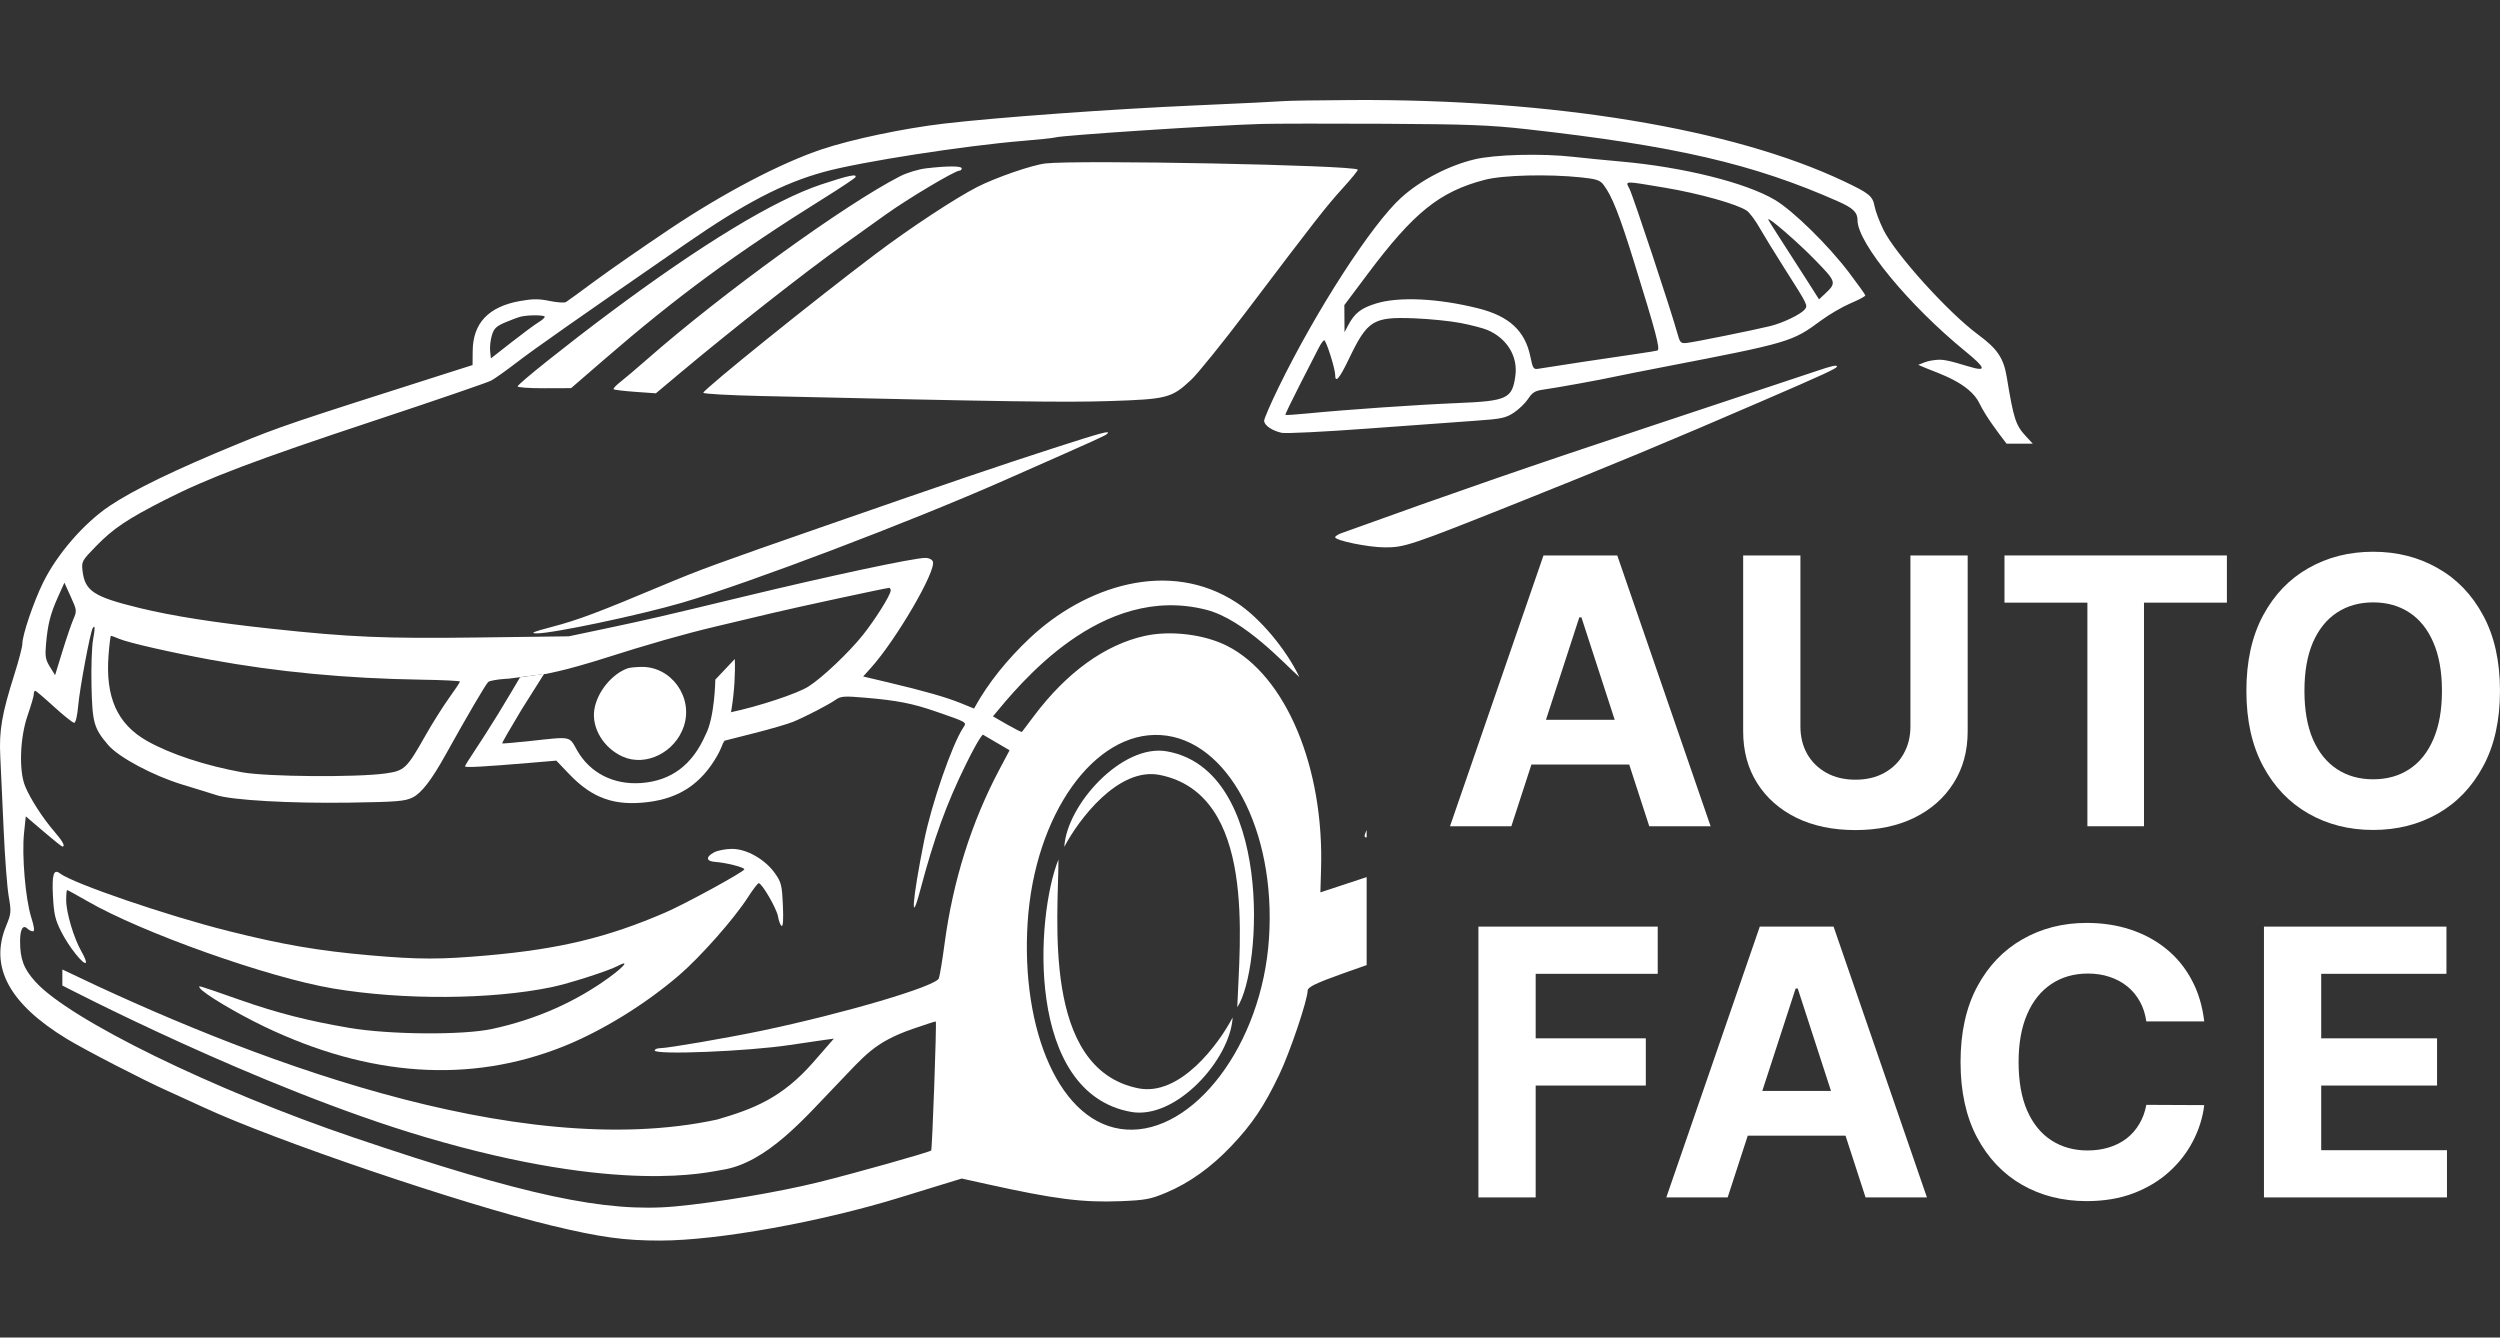
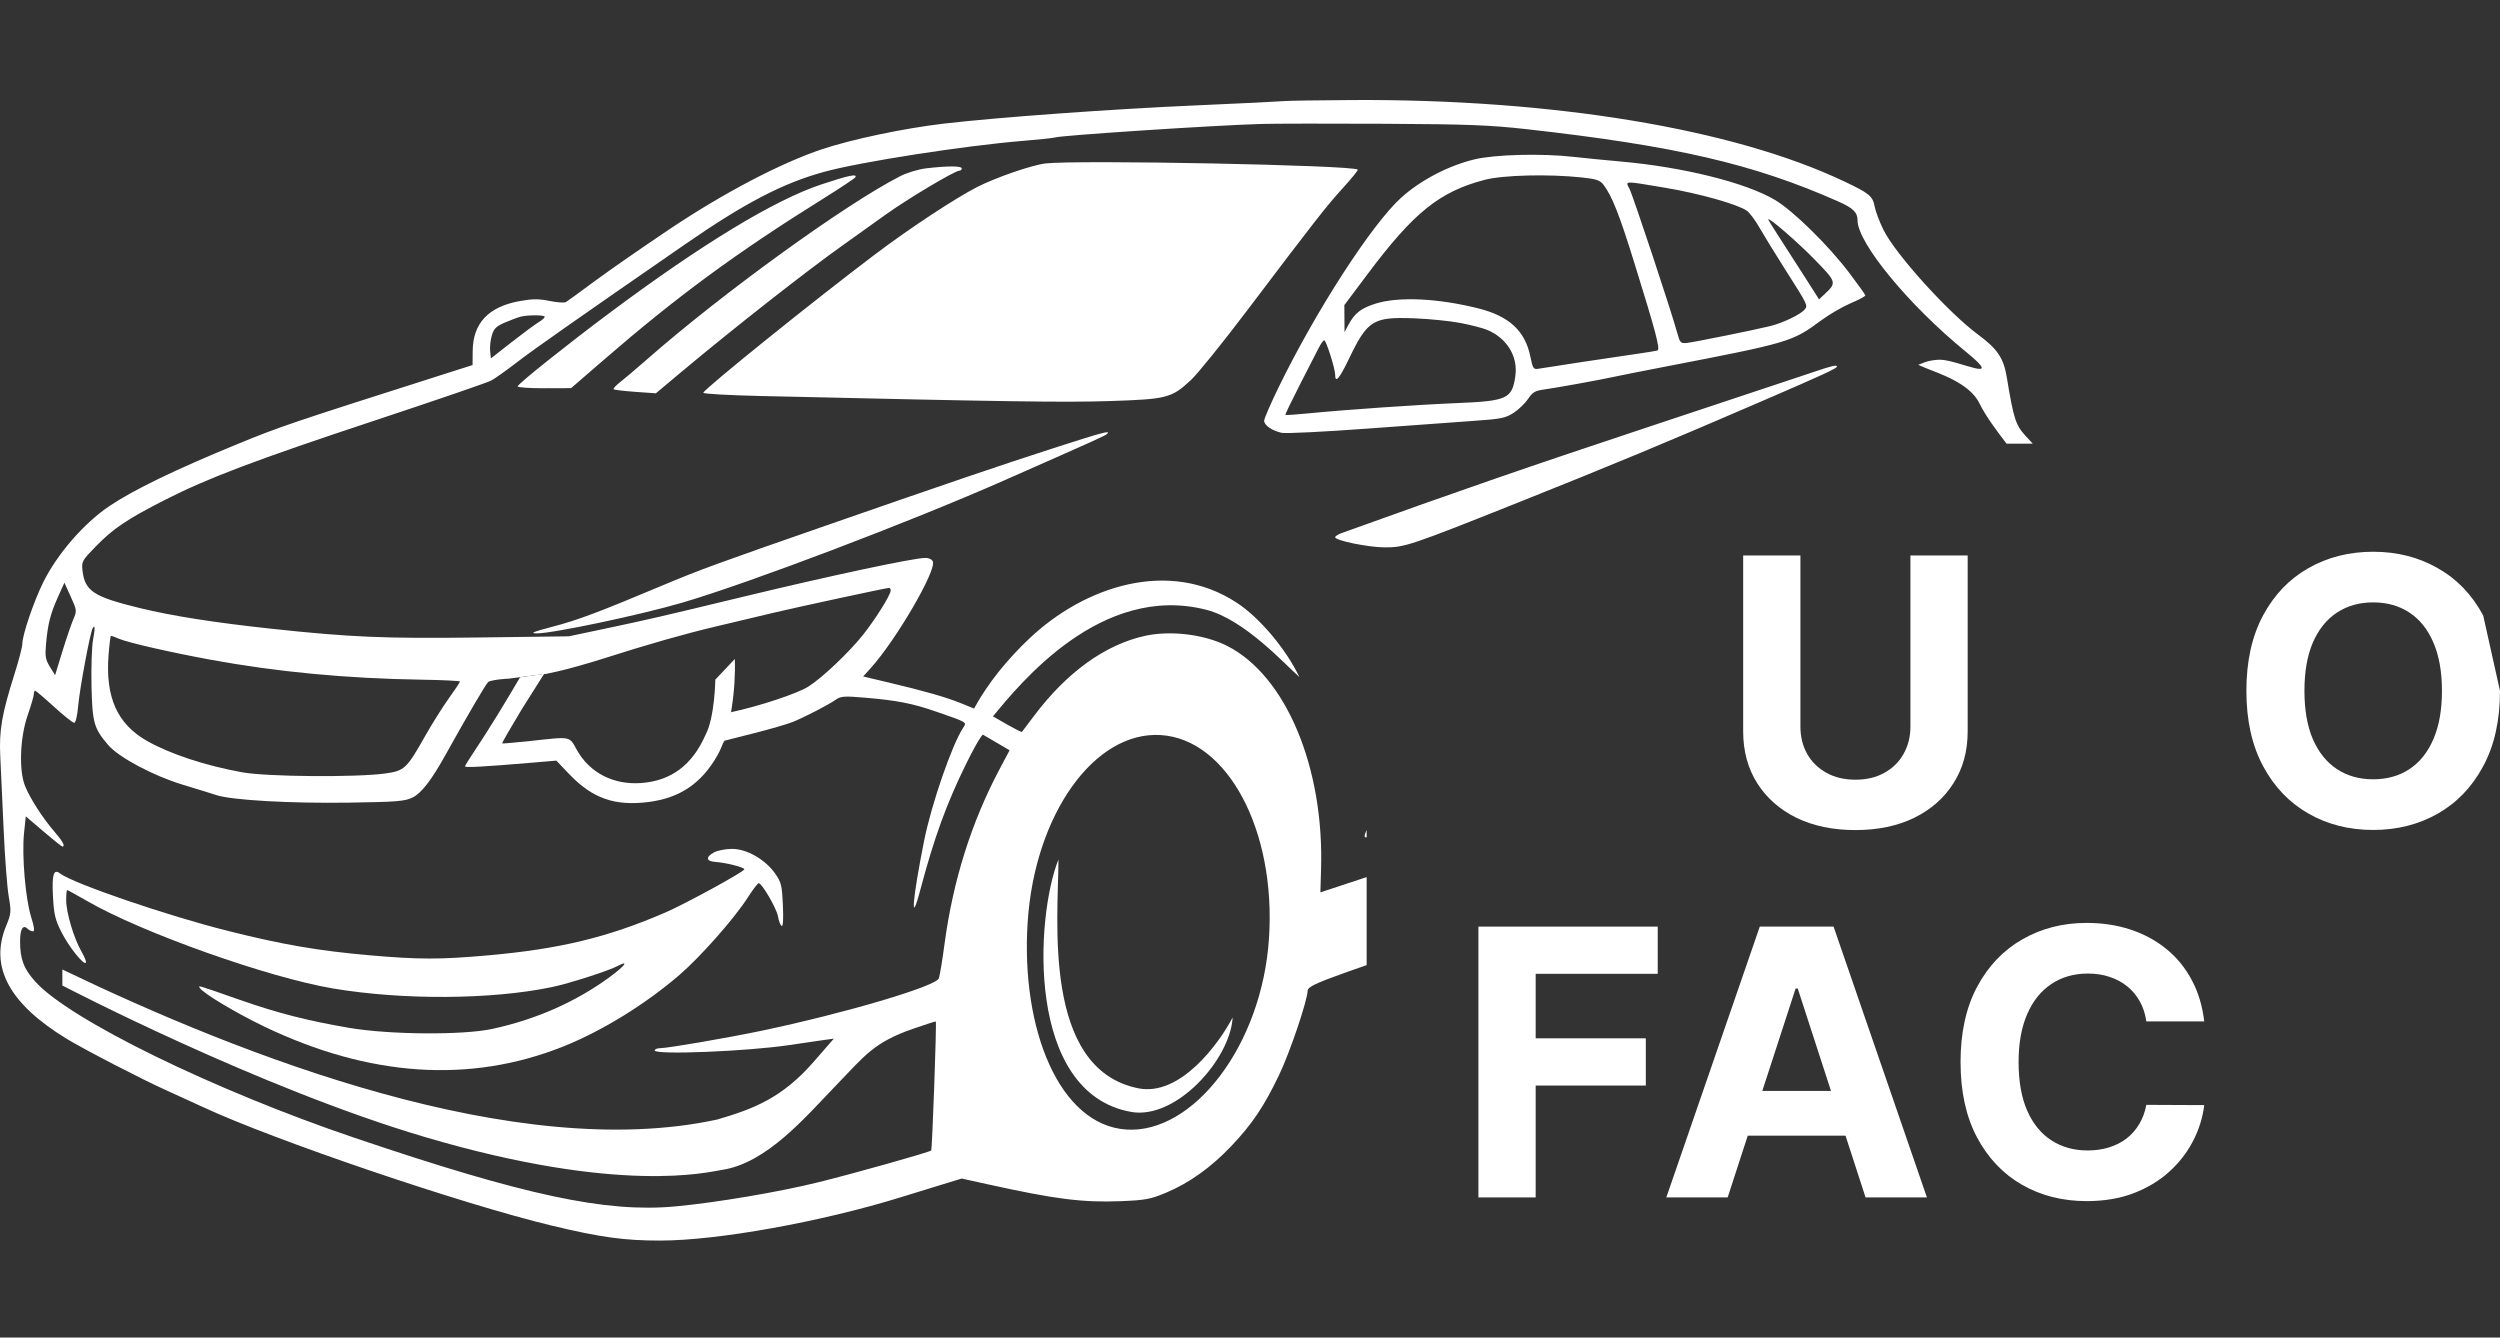
<svg xmlns="http://www.w3.org/2000/svg" width="200" height="107" viewBox="0 0 200 107" fill="none">
  <rect x="0" y="0" width="200" height="107" fill="#333333" stroke="none" />
  <path d="M51.295 62.642C53.694 62.465 55.38 61.205 56.438 58.796C57.187 57.395 57.226 54.369 57.226 54.369L58.784 52.719C58.876 55.011 58.459 58.549 57.399 60.42C56.125 62.671 54.388 63.846 51.868 64.162C49.171 64.5 47.387 63.87 45.529 61.922L44.506 60.85L42.459 61.023C38.701 61.34 37.203 61.422 37.203 61.31C37.203 61.249 37.522 60.729 37.911 60.155C38.301 59.581 39.179 58.204 39.864 57.095C40.548 55.986 41.602 54.186 41.602 54.186L43.527 53.911L41.73 56.76C40.843 58.228 40.142 59.448 40.172 59.472C40.203 59.496 41.217 59.409 42.427 59.278C45.761 58.918 45.514 58.869 46.168 60.028C47.188 61.834 49.09 62.804 51.295 62.642Z" fill="white" />
-   <path d="M47.548 56.755C47.77 55.366 48.947 53.914 50.217 53.464C50.368 53.41 50.857 53.36 51.304 53.352C53.708 53.309 55.479 55.779 54.709 58.099C54.015 60.187 51.677 61.353 49.825 60.534C48.287 59.853 47.312 58.235 47.548 56.755Z" fill="white" />
  <path fill-rule="evenodd" clip-rule="evenodd" d="M57.119 68.192C56.442 68.559 56.483 68.903 57.211 68.952C58.075 69.011 59.548 69.384 59.548 69.544C59.548 69.729 54.832 72.307 53.224 73.002C48.617 74.993 44.774 75.921 39.019 76.431C35.223 76.768 33.492 76.767 29.58 76.424C25.48 76.064 22.655 75.58 18.286 74.486C13.403 73.264 5.866 70.687 4.798 69.873C4.29 69.487 4.146 69.952 4.236 71.686C4.312 73.14 4.414 73.575 4.904 74.547C5.499 75.728 6.677 77.212 6.868 77.022C6.927 76.962 6.769 76.557 6.517 76.12C5.906 75.062 5.294 73.005 5.294 72.008C5.294 71.566 5.329 71.203 5.371 71.203C5.413 71.203 6.144 71.605 6.995 72.096C11.358 74.616 21.472 78.209 26.647 79.078C32.233 80.016 39.277 79.975 44.116 78.975C45.509 78.688 48.699 77.663 49.446 77.263C50.351 76.778 49.988 77.274 48.798 78.148C46.081 80.143 42.901 81.55 39.381 82.313C37.03 82.823 31.157 82.779 27.93 82.228C24.605 81.66 22.196 81.043 19.168 79.983C15.685 78.764 15.848 78.812 15.989 79.04C16.253 79.467 18.89 81.045 21.148 82.128C29.556 86.158 37.623 86.693 45.068 83.716C48.168 82.477 51.652 80.329 54.358 77.991C56.073 76.51 58.743 73.484 59.822 71.8C60.226 71.171 60.619 70.656 60.695 70.655C60.958 70.652 62.141 72.693 62.244 73.328C62.3 73.676 62.428 74.012 62.528 74.073C62.645 74.146 62.682 73.559 62.632 72.423C62.562 70.827 62.504 70.587 62.007 69.878C61.216 68.75 59.724 67.902 58.548 67.911C58.039 67.915 57.396 68.041 57.119 68.192Z" fill="white" />
  <path d="M108.188 8.003C124.217 7.913 138.627 10.293 147.493 14.493C149.571 15.477 149.814 15.678 149.976 16.541C150.044 16.906 150.357 17.732 150.672 18.378C151.61 20.302 155.841 24.988 158.242 26.764C159.801 27.917 160.29 28.643 160.544 30.186C161.095 33.526 161.253 34.017 162.07 34.897C162.282 35.126 162.463 35.315 162.618 35.491H160.522C159.759 34.489 158.855 33.3 158.353 32.262C157.557 30.62 155.033 29.857 154.055 29.442L153.458 29.188L153.975 28.983C154.258 28.87 154.805 28.777 155.189 28.777C156.648 28.777 160.547 30.809 157.243 28.117C152.723 24.433 148.605 19.437 148.604 17.635C148.604 16.988 148.256 16.647 147.046 16.111C140.28 13.113 134.045 11.668 122.118 10.333C119.187 10.005 117.388 9.936 110.755 9.902C106.42 9.88 102.007 9.886 100.948 9.915C97.272 10.016 84.889 10.826 84.402 10.998C84.276 11.041 83.145 11.162 81.887 11.265C77.13 11.657 68.856 12.944 65.919 13.751C62.63 14.654 59.592 16.236 54.851 19.513C45.974 25.65 42.758 27.906 41.379 28.965C40.522 29.623 39.587 30.29 39.3 30.445C39.011 30.601 34.846 32.029 30.044 33.62C20.44 36.801 16.604 38.252 13.172 40.004C10.162 41.539 9.076 42.269 7.68 43.697C6.566 44.835 6.518 44.922 6.6 45.641C6.785 47.286 7.485 47.745 11.18 48.644C13.791 49.28 17.166 49.81 21.731 50.301C28.04 50.98 30.761 51.095 38.264 50.999L45.503 50.906L48.619 50.248C51.851 49.565 53.023 49.293 59.366 47.761C66.41 46.06 73.085 44.636 74.031 44.632C74.311 44.63 74.564 44.755 74.63 44.927C74.913 45.666 71.677 51.212 69.659 53.446L69.052 54.118L71.116 54.607C73.988 55.288 75.705 55.781 76.9 56.267L77.923 56.684C79.066 54.591 80.634 52.702 82.364 51.067C86.743 46.931 93.501 44.636 98.964 48.233C100.783 49.431 102.877 51.92 103.95 54.161C102.825 53.181 99.573 49.567 96.502 48.782C88.076 46.627 81.564 54.738 79.436 57.307C79.444 57.315 81.688 58.635 81.757 58.55C81.793 58.505 82.225 57.932 82.717 57.277C85.342 53.783 88.414 51.567 91.601 50.868C93.65 50.418 96.347 50.748 98.168 51.67C102.878 54.057 105.955 61.408 105.682 69.618C105.649 70.592 105.626 71.389 105.631 71.39C105.634 71.39 107.137 70.892 109.332 70.168V77.208C107.947 77.69 106.842 78.086 106.102 78.369C105.112 78.746 104.614 79.034 104.614 79.225C104.614 79.987 103.203 84.168 102.333 85.987C101.124 88.514 100.18 89.919 98.497 91.693C96.887 93.39 95.135 94.642 93.285 95.416C92.03 95.941 91.631 96.015 89.644 96.094C86.611 96.215 84.379 95.93 79 94.739L76.938 94.283L75.059 94.858C74.025 95.175 72.685 95.588 72.08 95.775C65.704 97.75 57.435 99.241 52.835 99.246C49.952 99.249 48.03 98.984 44.129 98.046C36.952 96.322 21.968 91.23 16.269 88.579C15.311 88.133 13.991 87.53 13.336 87.239C11.522 86.433 6.724 83.954 5.324 83.098C0.73 80.292 -0.852 77.345 0.486 74.084C0.899 73.077 0.91 72.948 0.695 71.701C0.57 70.975 0.388 68.567 0.291 66.349C0.194 64.132 0.073 61.502 0.022 60.505C-0.082 58.447 0.151 57.1 1.16 53.92C1.506 52.831 1.788 51.742 1.788 51.502C1.788 50.795 2.691 48.138 3.46 46.581C4.576 44.32 6.72 41.85 8.754 40.483C10.691 39.181 14.044 37.559 18.999 35.525C22.417 34.123 23.242 33.843 35.422 29.963L37.805 29.205L37.815 28.074C37.835 25.85 39.083 24.532 41.595 24.083C42.617 23.9 43.108 23.898 43.969 24.076C44.565 24.199 45.154 24.239 45.278 24.164C45.402 24.088 46.452 23.324 47.611 22.466C48.771 21.608 51.467 19.737 53.603 18.307C57.918 15.421 62.447 13.049 65.757 11.94C68.14 11.142 72.306 10.266 75.516 9.889C79.777 9.389 88.927 8.727 95.637 8.433C99.212 8.277 102.385 8.122 102.689 8.089C102.992 8.057 105.467 8.018 108.188 8.003ZM71.118 47.03C70.658 47.087 63.82 48.562 61.908 49.016C60.648 49.315 58.544 49.815 57.233 50.127C54.699 50.729 51.834 51.547 48.253 52.69C47.043 53.076 45.435 53.529 44.679 53.695L43.651 53.92L43.62 53.915L40.779 54.281L40.775 54.287C40.671 54.293 40.551 54.299 40.416 54.308C39.787 54.352 39.178 54.461 39.065 54.551C38.881 54.699 37.373 57.27 35.692 60.3C34.53 62.397 33.725 63.445 33.005 63.8C32.394 64.102 31.758 64.153 27.924 64.211C23.229 64.281 18.535 64.014 17.302 63.606C16.884 63.468 15.677 63.095 14.619 62.776C12.286 62.073 9.502 60.59 8.654 59.6C7.511 58.265 7.385 57.818 7.32 54.873C7.288 53.4 7.342 51.75 7.441 51.207C7.615 50.252 7.607 49.942 7.415 50.254C7.221 50.57 6.381 55.051 6.262 56.406C6.187 57.251 6.055 57.825 5.934 57.826C5.821 57.825 5.097 57.248 4.325 56.543C3.553 55.837 2.872 55.26 2.812 55.26C2.753 55.261 2.705 55.384 2.705 55.534C2.705 55.685 2.483 56.447 2.211 57.229C1.595 59.001 1.5 61.655 2.01 62.897C2.421 63.9 3.428 65.462 4.349 66.526C5.022 67.304 5.247 67.724 4.989 67.724C4.932 67.721 4.253 67.179 3.478 66.516L2.063 65.309L1.922 66.654C1.738 68.398 2.035 71.902 2.491 73.36C2.745 74.171 2.786 74.505 2.631 74.505C2.51 74.505 2.32 74.413 2.208 74.301C1.842 73.935 1.605 74.326 1.606 75.296C1.608 76.732 1.896 77.498 2.824 78.53C5.553 81.565 17.08 87.205 28.365 91.026C41.994 95.64 48.465 97.025 54.01 96.514C57.276 96.213 62.278 95.369 65.481 94.578C68.334 93.873 74.352 92.178 74.494 92.04C74.578 91.956 74.942 81.801 74.864 81.718C74.844 81.698 74.013 81.965 73.019 82.311C69.875 83.406 69.163 84.475 66.9 86.815C64.427 89.372 61.347 93.06 57.736 93.596C56.708 93.749 49.671 95.591 34.032 90.974C20.67 87.029 5.012 78.853 4.989 78.841V77.559C19.464 84.533 41.314 93.046 57.369 89.564C60.245 88.729 62.559 87.847 65.057 84.985L66.709 83.092L65.912 83.2C65.474 83.259 64.249 83.439 63.19 83.599C59.847 84.107 52.378 84.409 52.377 84.037C52.377 83.936 52.578 83.853 52.823 83.853C53.42 83.853 58.16 83.038 60.899 82.465C67.531 81.075 74.864 78.91 75.106 78.27C75.183 78.064 75.388 76.832 75.561 75.532C76.232 70.479 77.71 65.781 79.963 61.537L80.767 60.022L78.631 58.771C78.625 58.775 78.365 58.929 77.276 61.139C75.719 64.301 74.727 67.034 73.621 71.204C72.806 74.279 72.988 71.956 73.932 67.249C74.516 64.333 76.151 59.599 77.043 58.238C77.356 57.76 77.446 57.814 74.814 56.903C73.001 56.276 71.742 56.031 69.239 55.818C67.525 55.672 67.264 55.69 66.853 55.981C66.306 56.369 64.497 57.307 63.466 57.739C63.062 57.908 61.66 58.318 60.35 58.65L57.967 59.254L57.832 59.491L58.433 56.988C60.735 56.498 63.783 55.491 64.68 54.92C65.789 54.215 67.927 52.188 69.042 50.786C70.043 49.527 71.253 47.589 71.255 47.242C71.255 47.116 71.194 47.02 71.118 47.03ZM92.876 58.806C87.544 58.462 82.769 65.169 82.212 73.787C81.655 82.404 84.783 90.019 90.115 90.364C95.448 90.709 100.965 83.654 101.522 75.036C102.08 66.418 98.208 59.151 92.876 58.806ZM109.332 66.983C109.314 66.986 109.302 66.991 109.293 66.991C109.123 66.991 109.126 66.852 109.332 66.404V66.983ZM8.876 50.861C8.836 50.865 8.751 51.544 8.686 52.374C8.419 55.774 9.371 57.915 11.755 59.27C13.601 60.319 16.413 61.247 19.385 61.786C21.362 62.144 28.542 62.2 30.84 61.876C32.363 61.66 32.534 61.499 34.032 58.847C34.578 57.881 35.424 56.536 35.911 55.859C36.397 55.184 36.795 54.585 36.797 54.525C36.797 54.468 35.415 54.399 33.727 54.374C27.724 54.282 22.161 53.755 16.818 52.772C13.633 52.186 10.289 51.422 9.538 51.108C9.214 50.973 8.916 50.861 8.876 50.861ZM4.63 47.775C4.031 49.107 3.821 49.938 3.68 51.54C3.595 52.506 3.641 52.775 3.993 53.344L4.406 54.013L4.99 52.116C5.311 51.073 5.708 49.912 5.871 49.535C6.159 48.87 6.152 48.817 5.659 47.732L5.152 46.614L4.63 47.775ZM84.269 35.856C88.188 34.591 88.904 34.399 88.567 34.709C88.388 34.873 88.11 34.998 80.328 38.435C72.838 41.743 59.906 46.654 54.576 48.215C51.199 49.203 44.186 50.683 42.938 50.67C42.363 50.665 42.642 50.548 44.221 50.132C46.237 49.602 47.912 48.972 52.957 46.852C55.995 45.576 57.245 45.118 66.123 42.03C75.904 38.628 79.993 37.237 84.269 35.856ZM145.213 29.719C146.543 29.266 146.954 29.172 146.954 29.32C146.954 29.471 145.999 29.912 140.957 32.092C133.515 35.311 128.835 37.257 121.386 40.228C112.799 43.653 112.364 43.799 110.755 43.79C109.445 43.782 106.815 43.241 106.813 42.978C106.813 42.898 107.041 42.751 107.318 42.651C116.581 39.31 122.413 37.292 132.107 34.077C138.609 31.921 144.506 29.96 145.213 29.719ZM117.945 12.753C119.582 12.357 123.314 12.26 125.863 12.547C126.727 12.645 128.465 12.816 129.726 12.928C134.678 13.37 139.665 14.614 141.983 15.986C143.446 16.852 146.283 19.635 147.944 21.835C148.639 22.755 149.217 23.563 149.228 23.632C149.237 23.7 148.709 23.982 148.054 24.259C147.398 24.537 146.326 25.162 145.671 25.648C143.386 27.344 143.137 27.418 133.208 29.334C131.444 29.674 129.628 30.034 129.175 30.134C128.05 30.383 124.506 31.025 123.49 31.165C122.811 31.258 122.589 31.391 122.253 31.903C122.028 32.246 121.514 32.746 121.111 33.012C120.462 33.442 120.111 33.515 118.041 33.659C116.755 33.748 112.87 34.031 109.407 34.287C105.944 34.543 102.852 34.696 102.536 34.627C101.761 34.456 101.132 34.022 101.132 33.657C101.132 33.492 101.655 32.285 102.294 30.974C105.296 24.82 109.749 17.933 112.1 15.809C113.636 14.421 115.866 13.255 117.945 12.753ZM113.138 25.465C109.83 25.34 109.401 25.609 107.891 28.757C107.152 30.297 106.814 30.683 106.813 29.986C106.813 29.49 106.091 27.216 105.936 27.223C105.864 27.227 105.669 27.495 105.504 27.819C105.338 28.144 104.657 29.473 103.99 30.774C103.324 32.075 102.802 33.163 102.831 33.192C102.862 33.221 103.665 33.168 104.619 33.074C107.683 32.773 113.415 32.376 116.528 32.249C120.587 32.083 120.978 31.902 121.229 30.065C121.444 28.502 120.552 27.051 118.971 26.39C118.625 26.246 117.665 25.998 116.839 25.838C116.013 25.679 114.347 25.511 113.138 25.465ZM83.628 13.077C86.185 12.776 108.261 13.21 108.623 13.569C108.665 13.611 108.13 14.271 107.436 15.036C106.098 16.508 105.313 17.511 99.737 24.88C97.812 27.424 95.809 29.904 95.287 30.391C93.724 31.847 93.381 31.936 88.739 32.086C85.175 32.201 80.558 32.134 60.846 31.68C58.297 31.622 56.236 31.505 56.264 31.42C56.387 31.068 65.262 23.921 70.08 20.293C72.82 18.229 76.442 15.844 78.182 14.957C79.66 14.202 82.553 13.203 83.628 13.077ZM74.097 13.466C75.797 13.266 76.938 13.269 76.938 13.47C76.937 13.571 76.854 13.653 76.753 13.653C76.384 13.654 72.585 15.921 70.797 17.208C69.789 17.933 68.222 19.053 67.314 19.698C64.482 21.71 58.528 26.388 54.484 29.776L52.469 31.465L50.824 31.348C49.921 31.283 49.141 31.189 49.089 31.138C49.038 31.088 49.283 30.824 49.633 30.552C49.983 30.28 50.929 29.479 51.735 28.77C57.781 23.46 67.641 16.326 72.023 14.091C72.559 13.818 73.492 13.536 74.097 13.466ZM65.713 14.752C67.878 14.032 68.615 13.879 68.425 14.187C68.368 14.279 67.228 15.036 65.894 15.869C58.901 20.23 54.186 23.694 48.253 28.831L45.687 31.052L43.518 31.059C42.325 31.063 41.377 30.993 41.41 30.905C41.507 30.65 45.392 27.551 48.803 25.006C56.169 19.512 61.965 15.997 65.713 14.752ZM126.501 14.192C123.839 13.913 120.238 14.004 118.771 14.388C115.163 15.334 113.106 16.989 109.413 21.918L107.547 24.408L107.562 26.576L107.852 26.026C108.365 25.053 108.876 24.652 110.076 24.281C111.914 23.713 115.049 23.863 118.27 24.672C120.732 25.291 122.003 26.465 122.426 28.513C122.632 29.512 122.674 29.572 123.115 29.493C123.686 29.391 129.099 28.573 131.008 28.3C131.763 28.193 132.476 28.076 132.593 28.041C132.839 27.965 132.479 26.599 130.705 20.893C129.54 17.146 128.953 15.666 128.279 14.778C128.005 14.416 127.71 14.319 126.501 14.192ZM43.579 25.344C43.579 25.192 42.268 25.184 41.654 25.333C41.453 25.382 40.896 25.588 40.418 25.792C39.701 26.097 39.513 26.279 39.349 26.827C39.239 27.192 39.176 27.757 39.21 28.082L39.272 28.672L40.921 27.38C41.828 26.669 42.797 25.953 43.074 25.788C43.351 25.623 43.579 25.424 43.579 25.344ZM133.229 15.023C129.835 14.454 130.02 14.45 130.358 15.104C130.638 15.647 133.701 24.881 134.163 26.576C134.398 27.436 134.446 27.489 134.956 27.434C135.555 27.37 140.271 26.416 141.615 26.087C142.619 25.841 144.043 25.159 144.367 24.768C144.646 24.433 144.653 24.447 142.749 21.453C141.977 20.238 141.075 18.77 140.746 18.191C140.417 17.613 139.968 17.013 139.748 16.858C139.017 16.343 135.944 15.478 133.229 15.023ZM145.18 20.771C143.803 19.359 141.457 17.329 141.456 17.55C141.457 17.589 141.889 18.287 142.418 19.102C142.947 19.918 143.863 21.341 144.452 22.266L145.523 23.948L145.98 23.52C146.946 22.617 146.932 22.569 145.18 20.771Z" fill="white" />
  <path d="M90.49 88.953C82.027 87.441 82.841 73.34 84.677 68.757C84.677 73.34 83.311 85.498 91.056 87.063C94.381 87.735 97.479 83.564 98.612 81.394C98.423 84.754 94.078 89.594 90.49 88.953Z" fill="white" />
-   <path d="M93.36 60.109C101.823 61.62 100.998 77.555 98.981 80.579C99.165 75.356 100.539 63.564 92.794 61.998C89.469 61.327 86.278 65.579 85.144 67.749C85.333 64.39 89.772 59.468 93.36 60.109Z" fill="white" />
-   <path d="M199.999 55.268C199.999 57.63 199.551 59.64 198.656 61.297C197.767 62.954 196.554 64.22 195.017 65.095C193.487 65.962 191.766 66.396 189.855 66.396C187.93 66.396 186.202 65.959 184.672 65.084C183.142 64.21 181.932 62.944 181.044 61.287C180.155 59.629 179.711 57.623 179.711 55.268C179.711 52.905 180.155 50.896 181.044 49.239C181.932 47.581 183.142 46.319 184.672 45.452C186.202 44.577 187.93 44.14 189.855 44.14C191.766 44.14 193.487 44.577 195.017 45.452C196.554 46.319 197.767 47.581 198.656 49.239C199.551 50.896 199.999 52.905 199.999 55.268ZM195.356 55.268C195.356 53.738 195.126 52.447 194.668 51.396C194.217 50.346 193.578 49.549 192.753 49.006C191.928 48.463 190.962 48.191 189.855 48.191C188.748 48.191 187.782 48.463 186.957 49.006C186.132 49.549 185.49 50.346 185.032 51.396C184.58 52.447 184.355 53.738 184.355 55.268C184.355 56.798 184.58 58.089 185.032 59.139C185.49 60.19 186.132 60.987 186.957 61.53C187.782 62.073 188.748 62.344 189.855 62.344C190.962 62.344 191.928 62.073 192.753 61.53C193.578 60.987 194.217 60.19 194.668 59.139C195.126 58.089 195.356 56.798 195.356 55.268Z" fill="white" />
-   <path d="M160.359 48.212V44.436H178.151V48.212H171.519V66.1H166.992V48.212H160.359Z" fill="white" />
+   <path d="M199.999 55.268C199.999 57.63 199.551 59.64 198.656 61.297C197.767 62.954 196.554 64.22 195.017 65.095C193.487 65.962 191.766 66.396 189.855 66.396C187.93 66.396 186.202 65.959 184.672 65.084C183.142 64.21 181.932 62.944 181.044 61.287C180.155 59.629 179.711 57.623 179.711 55.268C179.711 52.905 180.155 50.896 181.044 49.239C181.932 47.581 183.142 46.319 184.672 45.452C186.202 44.577 187.93 44.14 189.855 44.14C191.766 44.14 193.487 44.577 195.017 45.452C196.554 46.319 197.767 47.581 198.656 49.239ZM195.356 55.268C195.356 53.738 195.126 52.447 194.668 51.396C194.217 50.346 193.578 49.549 192.753 49.006C191.928 48.463 190.962 48.191 189.855 48.191C188.748 48.191 187.782 48.463 186.957 49.006C186.132 49.549 185.49 50.346 185.032 51.396C184.58 52.447 184.355 53.738 184.355 55.268C184.355 56.798 184.58 58.089 185.032 59.139C185.49 60.19 186.132 60.987 186.957 61.53C187.782 62.073 188.748 62.344 189.855 62.344C190.962 62.344 191.928 62.073 192.753 61.53C193.578 60.987 194.217 60.19 194.668 59.139C195.126 58.089 195.356 56.798 195.356 55.268Z" fill="white" />
  <path d="M152.834 44.436H157.414V58.505C157.414 60.084 157.037 61.467 156.282 62.651C155.535 63.836 154.488 64.76 153.141 65.423C151.794 66.078 150.225 66.406 148.434 66.406C146.635 66.406 145.063 66.078 143.716 65.423C142.369 64.76 141.322 63.836 140.574 62.651C139.827 61.467 139.453 60.084 139.453 58.505V44.436H144.033V58.113C144.033 58.938 144.213 59.672 144.573 60.313C144.939 60.955 145.454 61.459 146.117 61.826C146.78 62.193 147.552 62.376 148.434 62.376C149.322 62.376 150.094 62.193 150.75 61.826C151.413 61.459 151.924 60.955 152.284 60.313C152.651 59.672 152.834 58.938 152.834 58.113V44.436Z" fill="white" />
-   <path d="M120.908 66.1H116L123.479 44.436H129.381L136.849 66.1H131.941L126.514 49.387H126.345L120.908 66.1ZM120.601 57.584H132.195V61.16H120.601V57.584Z" fill="white" />
-   <path d="M181.117 95.793V74.129H195.715V77.905H185.697V83.067H194.964V86.844H185.697V92.016H195.757V95.793H181.117Z" fill="white" />
  <path d="M176.339 81.713H171.706C171.621 81.114 171.448 80.582 171.187 80.116C170.926 79.644 170.591 79.242 170.182 78.91C169.773 78.579 169.301 78.325 168.765 78.149C168.236 77.972 167.661 77.884 167.041 77.884C165.92 77.884 164.943 78.163 164.111 78.72C163.279 79.27 162.633 80.074 162.175 81.132C161.717 82.182 161.487 83.459 161.487 84.961C161.487 86.505 161.717 87.803 162.175 88.853C162.64 89.904 163.289 90.698 164.121 91.234C164.953 91.769 165.916 92.037 167.009 92.037C167.623 92.037 168.19 91.956 168.712 91.794C169.241 91.632 169.71 91.396 170.119 91.085C170.528 90.768 170.866 90.384 171.134 89.933C171.409 89.481 171.6 88.966 171.706 88.388L176.339 88.409C176.219 89.404 175.919 90.363 175.44 91.286C174.967 92.203 174.329 93.025 173.525 93.751C172.728 94.47 171.776 95.041 170.669 95.465C169.569 95.881 168.324 96.089 166.935 96.089C165.003 96.089 163.275 95.651 161.752 94.777C160.236 93.903 159.037 92.637 158.155 90.98C157.281 89.323 156.844 87.316 156.844 84.961C156.844 82.599 157.288 80.589 158.177 78.931C159.065 77.274 160.271 76.012 161.794 75.145C163.317 74.27 165.031 73.833 166.935 73.833C168.19 73.833 169.354 74.009 170.426 74.362C171.505 74.715 172.46 75.229 173.292 75.906C174.124 76.576 174.801 77.398 175.323 78.371C175.852 79.344 176.191 80.458 176.339 81.713Z" fill="white" />
  <path d="M138.213 95.793H133.305L140.783 74.129H146.686L154.154 95.793H149.245L143.819 79.08H143.65L138.213 95.793ZM137.906 87.277H149.499V90.853H137.906V87.277Z" fill="white" />
  <path d="M118.273 95.793V74.129H132.617V77.905H122.854V83.067H131.665V86.844H122.854V95.793H118.273Z" fill="white" />
</svg>